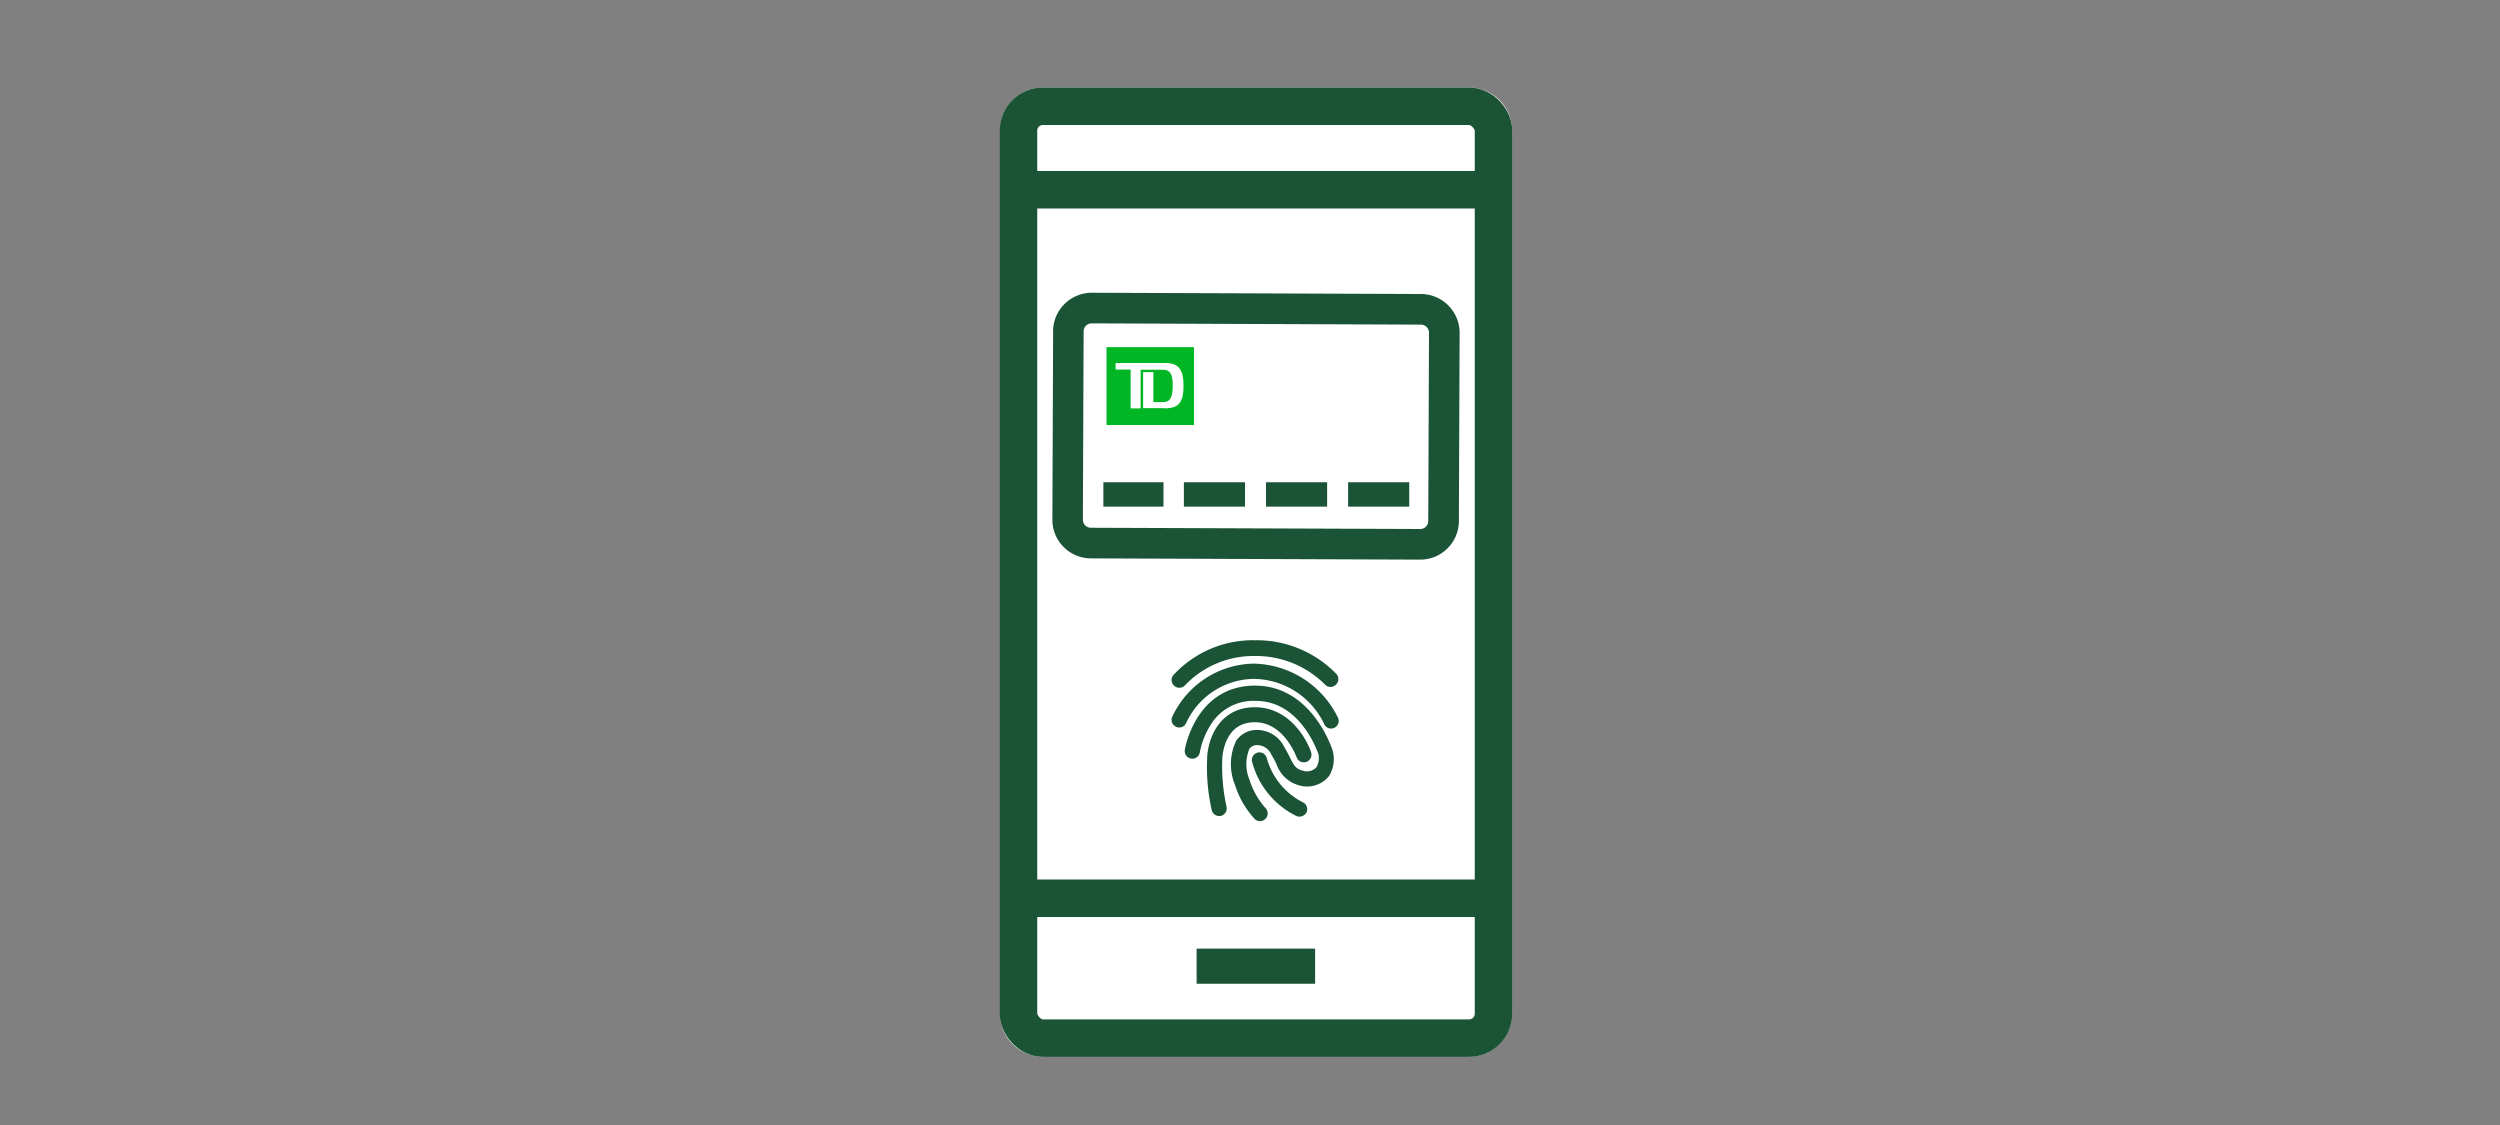
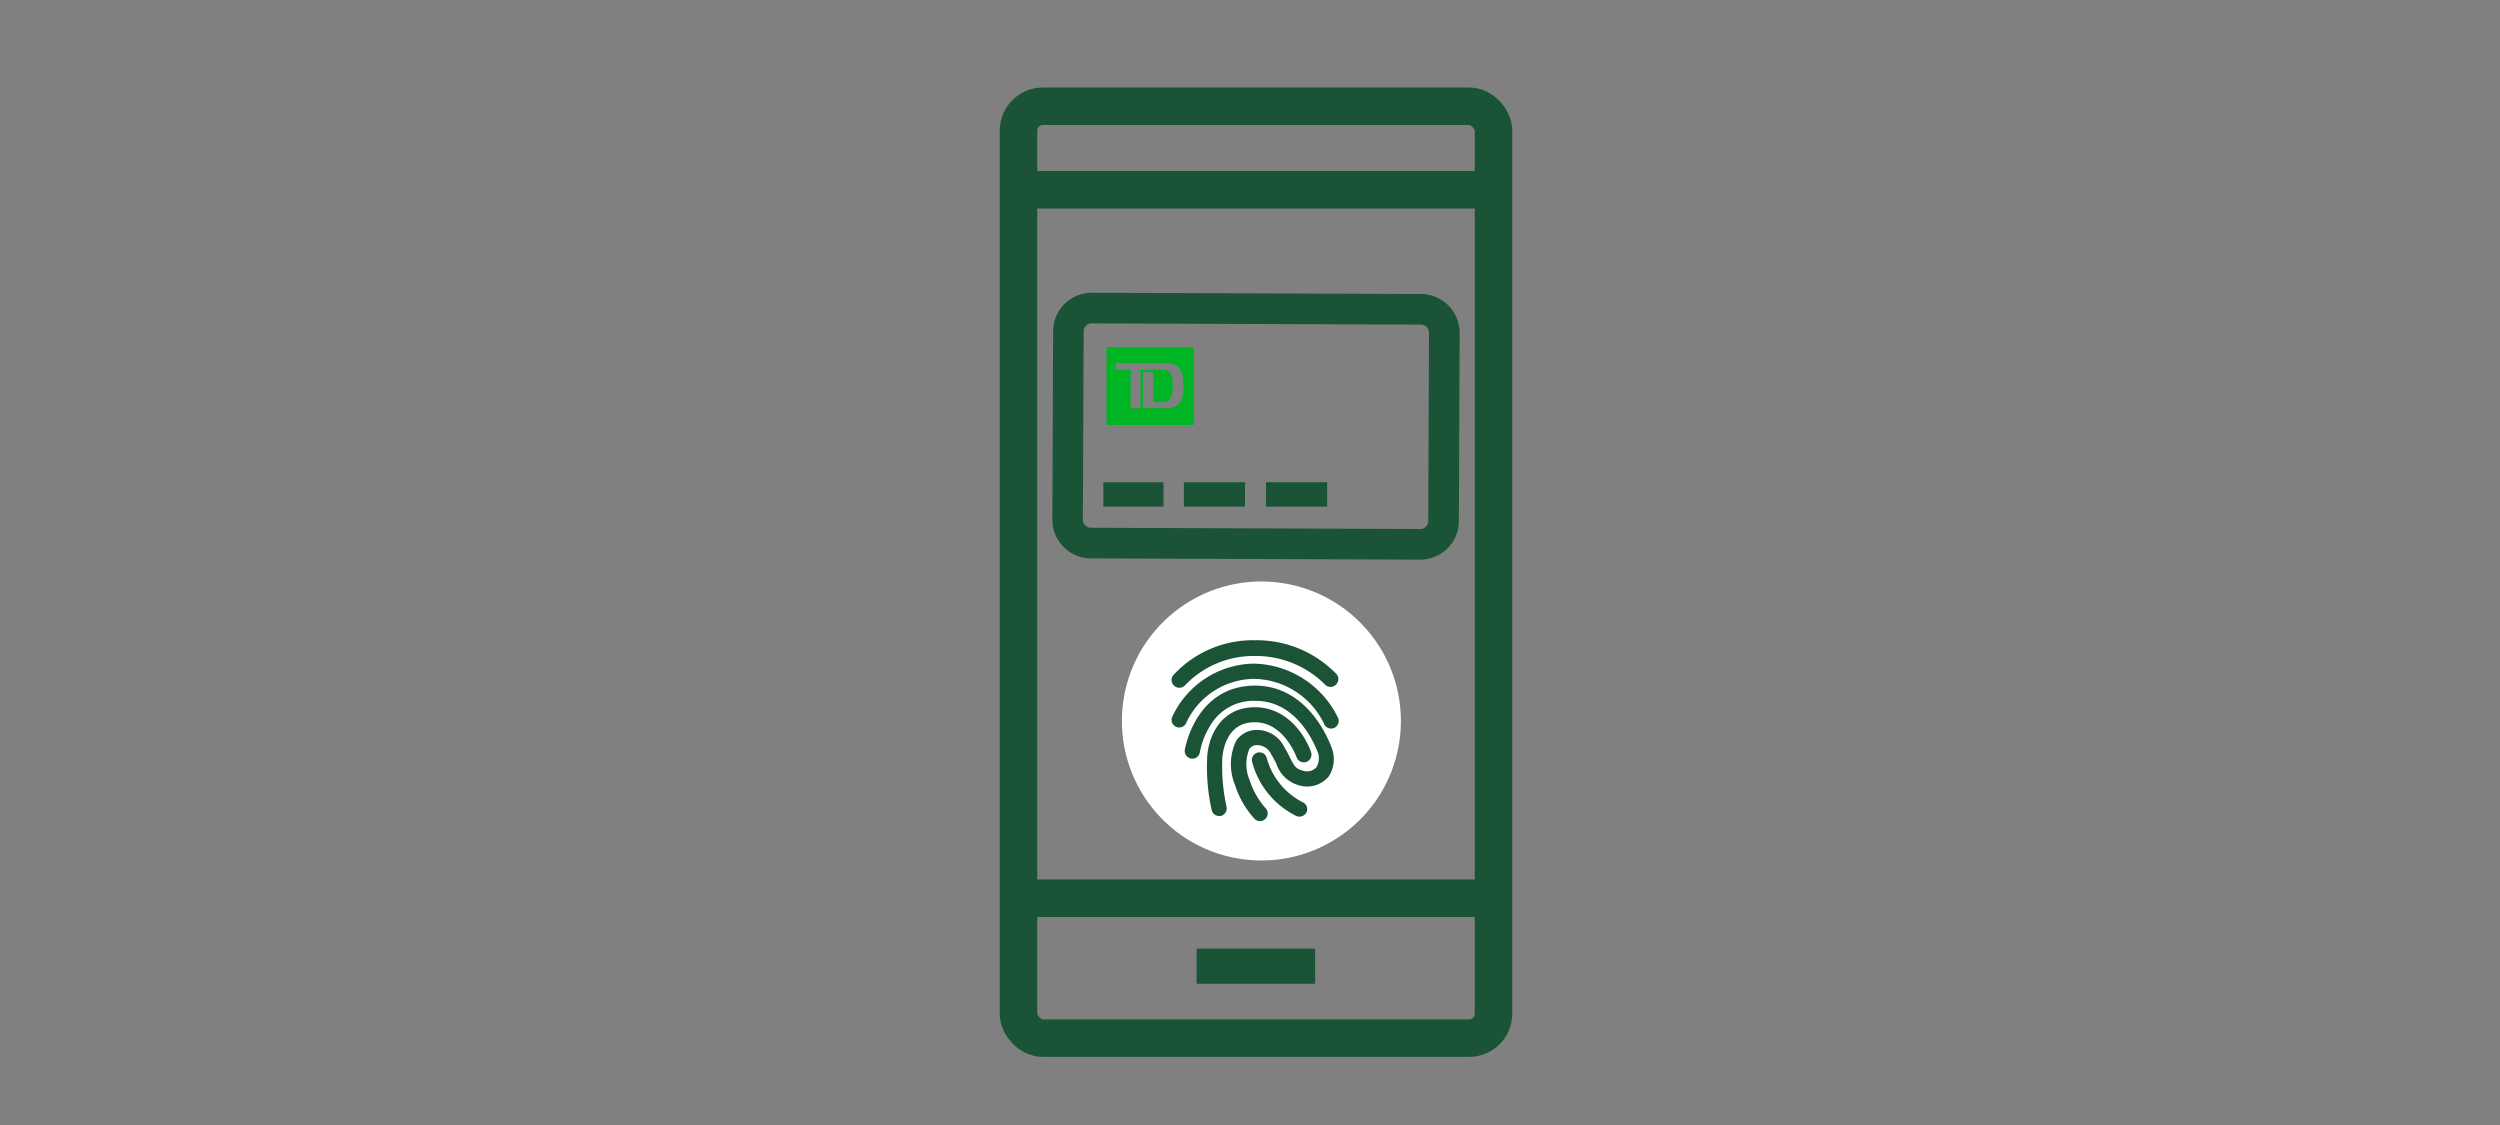
<svg xmlns="http://www.w3.org/2000/svg" width="200" height="90" viewBox="0 0 200 90">
  <rect x="0" y="0" width="200" height="90" fill="#808080" stroke="none" />
  <defs>
    <clipPath id="clip-digital_wallet_smp_200x90">
      <rect width="200" height="90" />
    </clipPath>
  </defs>
  <g id="digital_wallet_smp_200x90" clip-path="url(#clip-digital_wallet_smp_200x90)">
    <g id="FLT_ART_WORKS" data-name="FLT ART WORKS" transform="translate(-0.55 0.77)">
-       <path id="Path_365" data-name="Path 365" d="M121.52,9.68V80.33a3.44,3.44,0,0,1-3.44,3.44H84a3.44,3.44,0,0,1-3.45-3.44V9.68A3.45,3.45,0,0,1,84,6.23h34.1a3.45,3.45,0,0,1,3.42,3.45Z" fill="#fff" />
      <circle id="Ellipse_23" data-name="Ellipse 23" cx="7.66" cy="7.66" r="7.66" transform="translate(92.673 63.243) rotate(-80.78)" fill="#fff" stroke="#fff" stroke-miterlimit="10" stroke-width="7" />
      <rect id="Rectangle_68" data-name="Rectangle 68" width="38" height="74.55" rx="1.95" transform="translate(82.03 7.73)" fill="none" stroke="#1a5336" stroke-miterlimit="10" stroke-width="3" />
      <line id="Line_97" data-name="Line 97" x2="37.99" transform="translate(82.03 14.41)" fill="none" stroke="#1a5336" stroke-miterlimit="10" stroke-width="3" />
      <line id="Line_98" data-name="Line 98" x2="37.99" transform="translate(82.03 71.09)" fill="none" stroke="#1a5336" stroke-miterlimit="10" stroke-width="3" />
      <rect id="Rectangle_69" data-name="Rectangle 69" width="9.48" height="2.81" transform="translate(96.28 75.12)" fill="#1a5336" />
      <path id="Path_366" data-name="Path 366" d="M89.07,27v6.23h7V27Zm4.58,4.88H92V29h.82v2.4h.78c.55,0,.77-.37.77-1.34s-.25-1.25-.8-1.25H91.8V31.9H91V28.79H89.8v-.52h4c1,0,1.43.5,1.43,1.77.04,1.66-.65,1.86-1.58,1.86Z" fill="#00b624" />
      <path id="Path_367" data-name="Path 367" d="M114.16,43.5h0l-26.34-.1a2.59,2.59,0,0,1-2.58-2.6l.06-15.07a2.54,2.54,0,0,1,.77-1.83,2.58,2.58,0,0,1,1.82-.75h0l26.34.1a2.61,2.61,0,0,1,2.59,2.6l-.06,15.07a2.59,2.59,0,0,1-2.6,2.58Zm0-1.45a1.09,1.09,0,0,0,.81-.33,1.13,1.13,0,0,0,.34-.81l.06-15.06a1.15,1.15,0,0,0-1.14-1.15l-26.34-.1a1.14,1.14,0,0,0-1.15,1.14L86.68,40.8a1.16,1.16,0,0,0,.33.81,1.14,1.14,0,0,0,.81.34Z" fill="#1a5336" stroke="#1a5336" stroke-miterlimit="10" stroke-width="1" />
      <rect id="Rectangle_70" data-name="Rectangle 70" width="4.31" height="1.45" transform="translate(89.07 38.06)" fill="#1a5336" stroke="#1a5336" stroke-miterlimit="10" stroke-width="0.5" />
      <rect id="Rectangle_71" data-name="Rectangle 71" width="4.39" height="1.45" transform="translate(95.51 38.06)" fill="#1a5336" stroke="#1a5336" stroke-miterlimit="10" stroke-width="0.5" />
      <rect id="Rectangle_72" data-name="Rectangle 72" width="4.39" height="1.45" transform="translate(102.08 38.06)" fill="#1a5336" stroke="#1a5336" stroke-miterlimit="10" stroke-width="0.5" />
-       <rect id="Rectangle_73" data-name="Rectangle 73" width="4.39" height="1.45" transform="translate(108.65 38.06)" fill="#1a5336" stroke="#1a5336" stroke-miterlimit="10" stroke-width="0.5" />
      <path id="Path_368" data-name="Path 368" d="M94.9,54a.35.35,0,0,0,.28-.13,7.83,7.83,0,0,1,5.76-2.41,8.05,8.05,0,0,1,5.8,2.37.35.35,0,0,0,.5,0,.36.36,0,0,0,.05-.5,8.63,8.63,0,0,0-6.35-2.63,8.39,8.39,0,0,0-6.31,2.68.35.35,0,0,0,0,.5A.34.34,0,0,0,94.9,54Z" fill="#1c5437" stroke="#1a5336" stroke-miterlimit="10" stroke-width="0.5" />
      <path id="Path_369" data-name="Path 369" d="M94.73,57.14A.35.35,0,0,0,95.2,57a6.3,6.3,0,0,1,5.7-3.71A6.59,6.59,0,0,1,106.69,57a.36.36,0,1,0,.65-.29,7.42,7.42,0,0,0-6.44-4.14,7.06,7.06,0,0,0-6.36,4.15.35.35,0,0,0,.19.42Z" fill="#1c5437" stroke="#1a5336" stroke-miterlimit="10" stroke-width="0.5" />
      <path id="Path_370" data-name="Path 370" d="M106.87,59.19c-.42-1.14-2.1-4.86-5.92-4.86-4.56,0-5.36,4.88-5.37,4.93a.37.37,0,0,0,.3.41.35.35,0,0,0,.41-.3,6.43,6.43,0,0,1,.84-2.18A4.25,4.25,0,0,1,101,55.05c3.36,0,4.87,3.36,5.25,4.39a1.69,1.69,0,0,1-.19,1.33,1.29,1.29,0,0,1-1.4.34c-.64-.17-.82-.53-1.14-1.17-.12-.24-.26-.52-.44-.81a2.19,2.19,0,0,0-2.13-1.25,1.73,1.73,0,0,0-1.29.74,4.09,4.09,0,0,0-.08,3.3,7,7,0,0,0,1.52,2.65.35.35,0,0,0,.25.1.38.38,0,0,0,.26-.11.36.36,0,0,0,0-.51,6.43,6.43,0,0,1-1.33-2.34,3.47,3.47,0,0,1,0-2.69,1,1,0,0,1,.76-.43,1.509,1.509,0,0,1,1.45.91,8.34,8.34,0,0,1,.41.76,2.38,2.38,0,0,0,1.59,1.54,2,2,0,0,0,2.17-.62,2.31,2.31,0,0,0,.21-1.99Z" fill="#1c5437" stroke="#1a5336" stroke-miterlimit="10" stroke-width="0.5" />
      <path id="Path_371" data-name="Path 371" d="M98.08,60c0-.13.08-3.24,2.86-3.24,2.55,0,3.58,3,3.59,3a.36.36,0,0,0,.68-.22c0-.14-1.2-3.48-4.27-3.48-2.79,0-3.56,2.58-3.57,3.92a15.34,15.34,0,0,0,.36,4,.36.36,0,0,0,.35.28h.08a.37.37,0,0,0,.27-.43A15.32,15.32,0,0,1,98.08,60Z" fill="#1c5437" stroke="#1a5336" stroke-miterlimit="10" stroke-width="0.5" />
      <path id="Path_372" data-name="Path 372" d="M104.65,63.63a5.88,5.88,0,0,1-3-3.69.35.35,0,0,0-.43-.26.36.36,0,0,0-.26.43,6.48,6.48,0,0,0,3.42,4.18.39.39,0,0,0,.47-.19.36.36,0,0,0-.2-.47Z" fill="#1c5437" stroke="#1a5336" stroke-miterlimit="10" stroke-width="0.5" />
    </g>
  </g>
</svg>